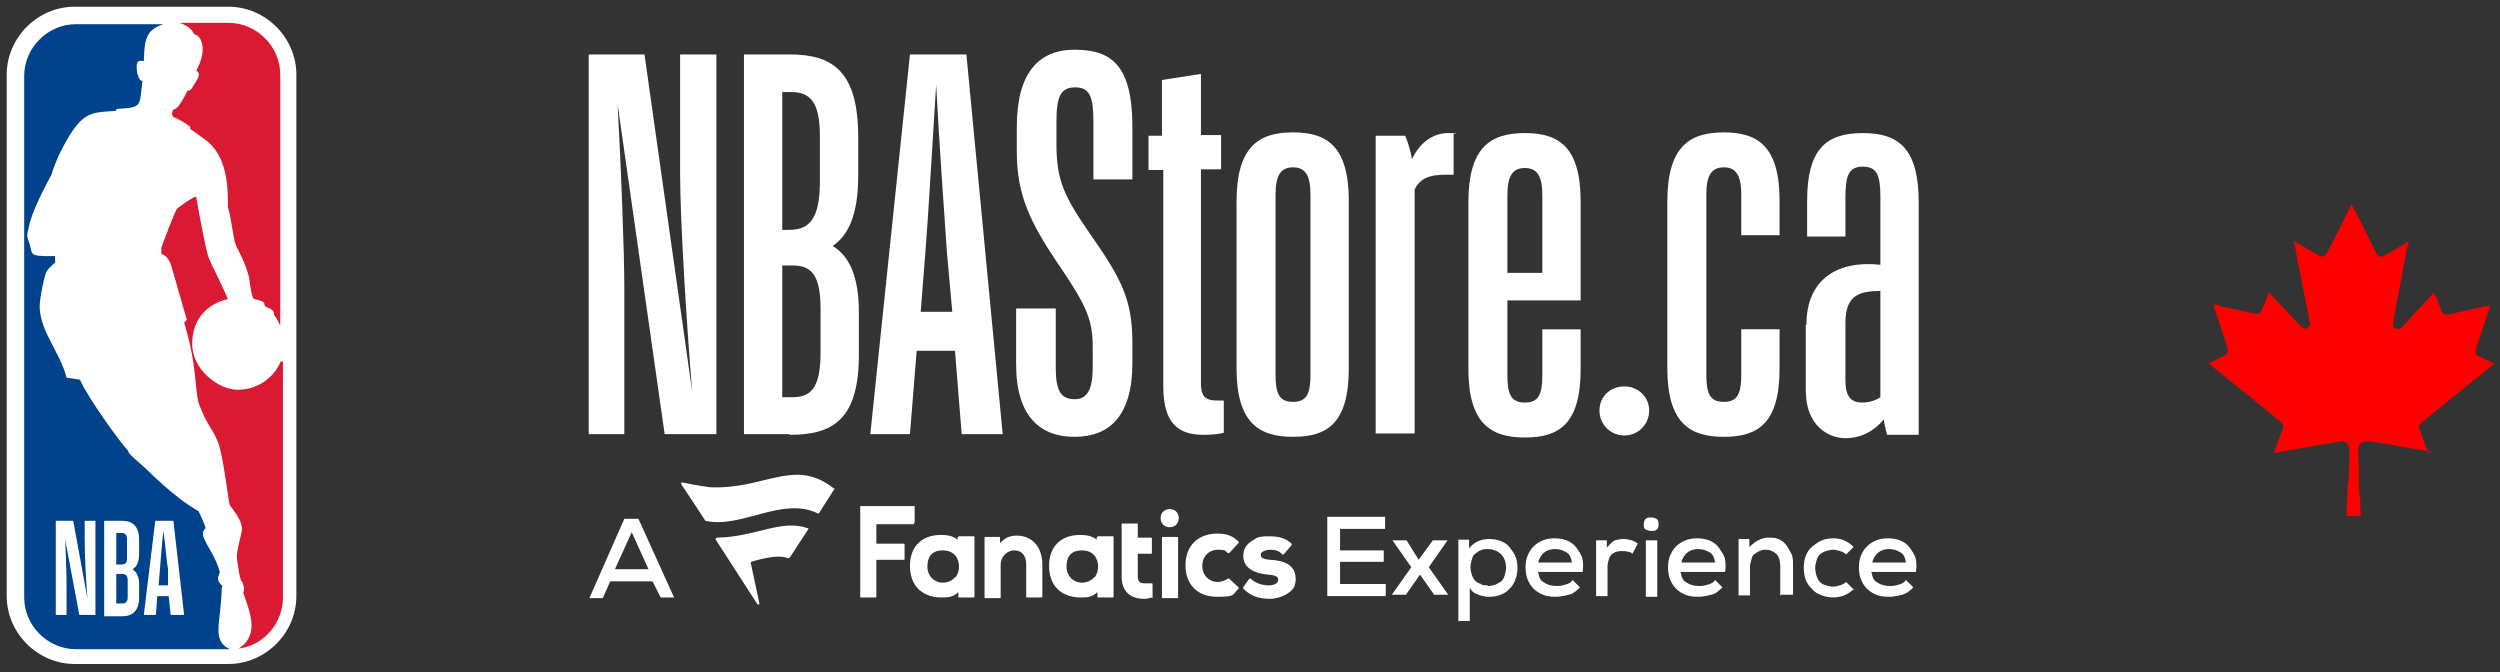
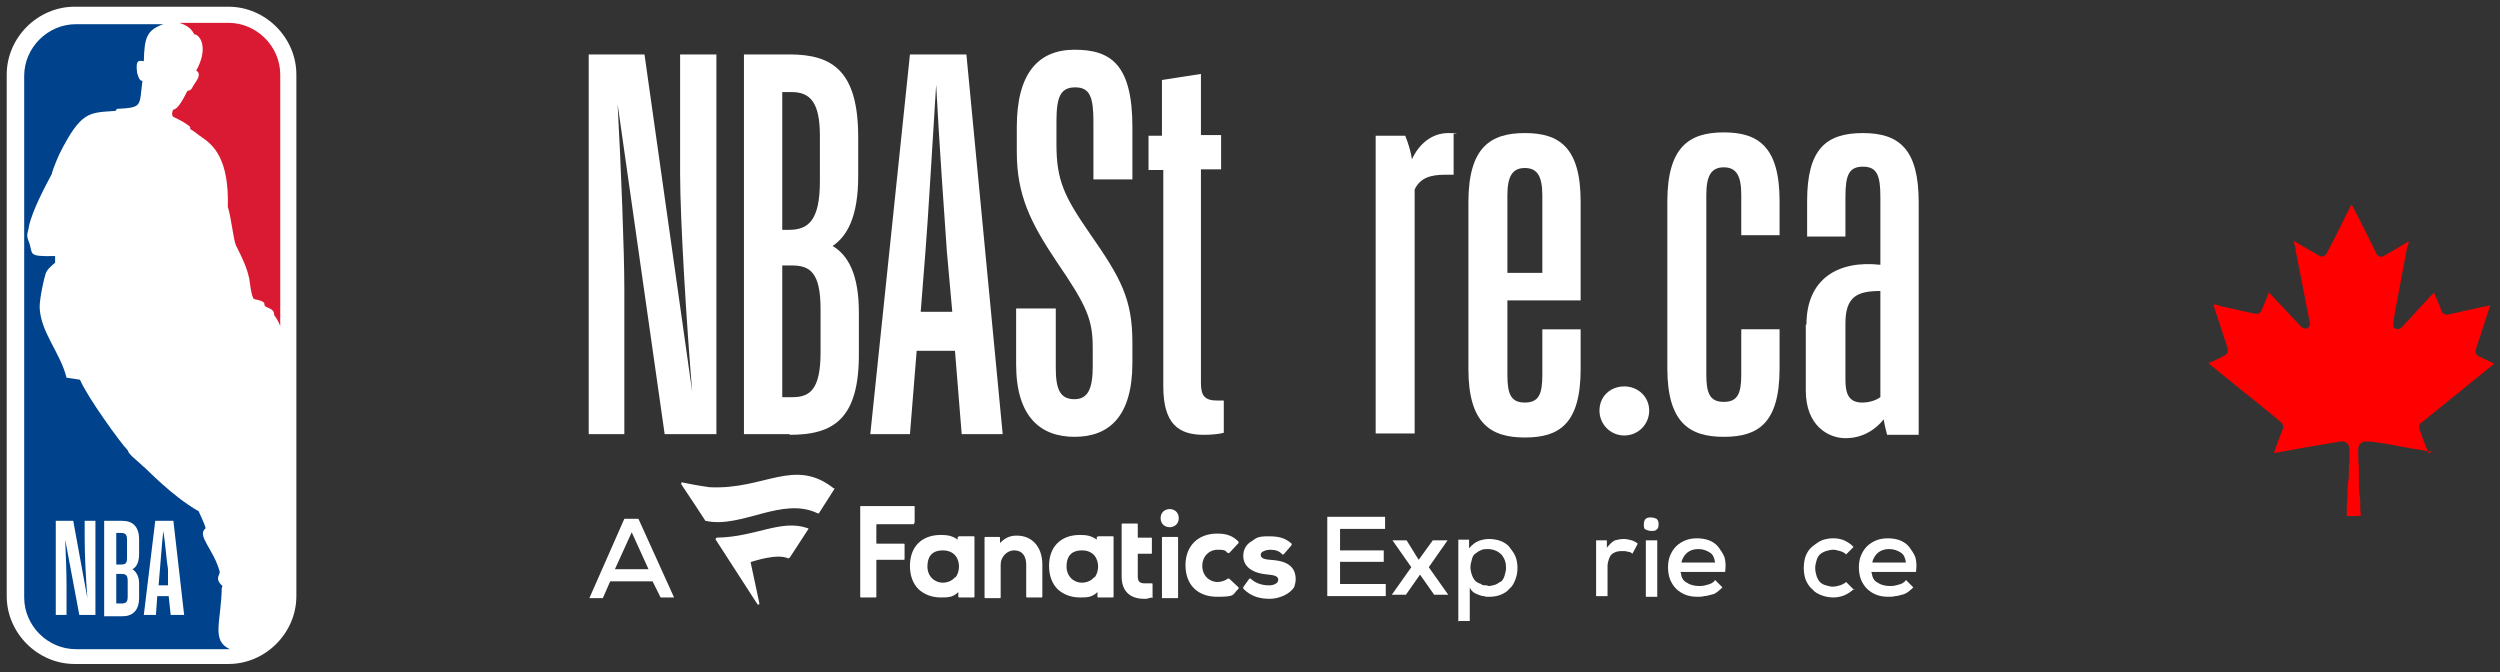
<svg xmlns="http://www.w3.org/2000/svg" id="Layer_1" version="1.1" viewBox="0 0 372 100">
  <rect x="0" y="0" width="372" height="100" fill="#333333" stroke="none" />
  <defs>
    <style>
      .st0 {
        fill: #d91a32;
      }

      .st1 {
        fill: #fff;
      }

      .st2 {
        fill: red;
      }

      .st3 {
        fill: #00428b;
      }
    </style>
  </defs>
  <g>
    <path class="st1" d="M34,1H11.1C5.6,1,1,5.6,1,11.1v77.6c0,5.5,4.6,10.1,10.1,10.1h22.9c5.5,0,10.1-4.6,10.1-10.1V11.1c0-5.5-4.6-10.1-10.1-10.1" />
    <path class="st0" d="M28.3,18.9v.3c.7.4,1.1.8,1.7,1.2,1.8,1.2,4.1,3.3,3.9,10.4.5,1.5.8,4.7,1.2,5.7,1,2,1.6,3.2,2,5,0,0,.3,2.8.7,3,2,.4,1.4.7,1.6,1,.3.4,1.4.3,1.4,1.4.4.5.7,1.1.9,1.6V11.1c0-4.2-3.5-7.7-7.7-7.7h-7.3c1.2.4,1.8.9,2.2,1.7,1,.1,2.1,2.2.3,5.4.8.5.2,1.3-.4,2.2-.2.3-.3.8-.9.8-.7,1.4-1.5,2.8-2.1,2.8-.2.2-.3.9,0,1.1.9.4,2,1,2.5,1.5" />
-     <path class="st0" d="M41.8,53.7c-1,2.5-3.5,4.3-6.4,4.3s-6.8-3-6.8-6.8,2.3-6,5.3-6.7c-.8-2-2.5-5.2-2.9-6.3-.4-1.1-1.6-7.6-1.8-8.9-.1-.3-2.9,1.7-2.9,1.8-.2.2-2.2,5.4-2.3,5.8v.9s1,.1,1.5,1.8c.5,1.7,2.3,8,2.3,8l-.4.4c2.2,7.3,1.4,10.4,2.4,12.6,1.2,3,1.5,2.6,2.6,5.1.8,1.8,1.6,9.1,1.8,9.5,1.2,1.5,1.8,2.6,1.8,3.5s-1,3.4-.7,4.8c.2.9.3,2.8.8,3.2,0,0,.3.8.2,1.1,0,.1-.1.3-.1.4.7,2.3,2.7,6.2-.7,8.3h.1c3.7-.5,6.5-3.8,6.5-7.6v-35.1h-.3Z" />
    <path class="st3" d="M33.1,87.2c-1.2-1.1-.4-1.6-.4-2.1-.9-3.4-3.5-5.4-2.1-6.5-.3-1.1-1.1-2.5-1-2.5-4.2-2.4-7.7-6.3-8.4-6.8-.8-.8-2-1.6-2.2-2.3-1-1-6-7.9-7.1-10.5l-2-.3c-.9-3.7-3.9-6.8-4-10.5,0-1.4.7-4.5.9-5,.2-.7,1.4-1.6,1.4-1.6v-1c-4.3.1-3.2-.3-3.9-2.1-.5-1.2-.1-1.4,0-2.3.5-2.4,2.5-6.1,3.4-7.8.2-.9,1.1-2.9,1.1-2.9,3.3-6.6,4.5-6.2,8.4-6.5l.2-.3c3.9-.2,3.3-.4,3.8-4.2-.5.2-.8-1.2-.8-1.2-.3-2.2.5-1.7,1-1.7.1-3.5.4-4.6,2.9-5.5h-13c-4.2,0-7.7,3.5-7.7,7.7v77.6c0,4.2,3.5,7.7,7.7,7.7h22.9c-2.8-1.3-1.3-4-1.2-9.1" />
    <path class="st1" d="M15.5,91.5v-14h2.7c1.6,0,2.5.9,2.5,2.8v2.1c0,1.3-.4,2-1,2.3.5.3,1,1,1,2.1v2.1c0,2-1,2.8-2.5,2.8h-2.7ZM17.3,85.5v4.3h.8c.7,0,.9-.3.9-1v-2.4c0-.7-.2-1-.9-1h-.8ZM17.3,79.3v4.7h.7c.7,0,.9-.2.9-1v-2.7c0-.7-.2-1-.9-1h-.7ZM25.1,88.7h-1.7l-.2,2.8h-1.8l1.7-14h2.7l1.6,14h-2l-.3-2.8ZM24.3,79h0c-.2,1.7-.4,4.7-.5,5.7l-.2,2.4h1.4v-2.4c-.2-1-.4-3.9-.7-5.7M9.9,91.5h-1.6v-14h2.6l2.1,11.5c-.2-2.7-.4-6.1-.4-8.9v-2.6h1.6v14h-2.4l-2.1-11.2c.1,2.6.2,4.7.2,6.8,0,0,0,4.3,0,4.3Z" />
  </g>
  <g>
    <g>
      <path class="st1" d="M95.9,8.1l7.1,50.2c-.8-9.5-1.8-25.5-1.8-32.5V8.1h5.4v56.5h-7.7l-7-49.1c.5,9.2,1,21.8,1,27.4v21.7h-5.3V8.1h8.4ZM117.5,64.6h-6.8V8.1h6.8c6.4,0,10.2,2.5,10.2,12.3v5.8c0,6-1.6,8.9-3.8,10.4,2.3,1.4,3.9,4.2,3.9,9.9v5.9c.1,10.1-3.9,12.3-10.3,12.3ZM116.4,13.7v20.5h1c2.8,0,4.6-1.3,4.6-7.2v-6.8c0-4.9-1.4-6.5-4.2-6.5,0,0-1.3,0-1.3,0ZM116.4,39.4v19.7h1.5c2.6,0,4.2-1.1,4.2-6.7v-6.4c0-5.5-1.6-6.5-4.3-6.5h-1.4ZM135.5,8.1h8.3l5.4,56.5h-6.1l-1-12.4h-5.7l-1,12.4h-5.9l5.9-56.5ZM137,46.4h4.7l-.8-8.9c-.3-4.1-1.2-17.1-1.6-24.9-.5,7.7-1.2,20.1-1.6,24.9l-.7,8.9Z" />
      <path class="st1" d="M168.5,54c0,8-3.5,11-8.6,11s-8.7-3-8.7-10.8v-8.3h5.9v8.9c0,3.4.8,4.6,2.8,4.6s2.7-1.6,2.7-4.9v-2.7c0-4.2-.8-6.2-5.4-12.9-3.8-5.7-5.9-9.8-5.9-16.3v-3.7c0-8,3.2-11.5,8.6-11.5s8.6,2.2,8.6,11.5v7.8h-5.8v-8.6c0-3.6-.5-5.1-2.7-5.1s-2.8,1.4-2.8,5.1v3.4c0,5.4,1.2,7.8,5,13.3,4.6,6.6,6.3,9.7,6.3,16.2v3Z" />
      <path class="st1" d="M172.9,20.2v-8.3l5.8-.9v9.1h3v5.1h-3v31.8c0,1.8.5,2.6,2.4,2.6h1v4.8c-.8.2-1.8.3-3,.3-3.7,0-6-1.6-6-7.2V25.3h-2.2v-5.1h2.1Z" />
-       <path class="st1" d="M200.7,54.8c0,8.2-3.2,10.2-8.3,10.2s-8.4-2.1-8.4-10.2v-24.8c0-8.2,3.3-10.3,8.4-10.3s8.3,2.1,8.3,10.2v24.9ZM189.8,29v26.7c0,2.8.5,4.1,2.6,4.1s2.6-1.3,2.6-4.1v-26.7c0-2.8-.7-4.1-2.6-4.1s-2.6,1.3-2.6,4.1Z" />
      <path class="st1" d="M204.8,20.2h4.3c.4,1,.8,2.2,1,3.5,1-2.2,2.9-3.9,5.4-3.9s.5.1.8.1v6.1h-1.3c-2.2,0-3.7.5-4.5,2.2v36.3h-5.8V20.2h0Z" />
      <path class="st1" d="M224.3,44.7v11.1c0,2.8.5,4.1,2.6,4.1s2.6-1.3,2.6-4.1v-6.8h5.7v5.9c0,8.2-3.2,10.2-8.3,10.2s-8.4-2.1-8.4-10.2v-24.8c0-8.2,3.3-10.3,8.4-10.3s8.3,2.1,8.3,10.2v14.7h-10.9ZM224.3,40.6h5.2v-11.5c0-2.8-.7-4.1-2.6-4.1s-2.6,1.3-2.6,4.1v11.5h0Z" />
      <path class="st1" d="M238,61.1c0-2.1,1.6-3.6,3.7-3.6s3.7,1.6,3.7,3.6-1.6,3.7-3.7,3.7-3.7-1.7-3.7-3.7Z" />
      <path class="st1" d="M264.8,54.8c0,8.2-3.2,10.2-8.3,10.2s-8.4-2.1-8.4-10.2v-24.8c0-8.2,3.3-10.3,8.4-10.3s8.3,2.1,8.3,10.2v5.1h-5.7v-6c0-2.8-.7-4.1-2.6-4.1s-2.6,1.3-2.6,4.1v26.7c0,2.8.5,4.1,2.6,4.1s2.6-1.3,2.6-4.1v-6.7h5.7v5.8Z" />
      <path class="st1" d="M268.8,48.3c0-6.8,4.7-9.6,11-8.9v-10.1c0-3.2-.5-4.5-2.6-4.5s-2.6,1.3-2.6,4.5v5.9h-5.7v-5.3c0-7.7,2.8-10.1,8.3-10.1s8.3,2.5,8.3,10.3v34.6h-4.7c-.2-.8-.4-1.5-.5-2.3-1.3,1.6-3.2,2.8-5.7,2.8s-5.9-1.8-5.9-7.1v-9.8h.1ZM277.1,59.9c1,0,2-.3,2.7-.8v-15.8c-3.4,0-5.2.8-5.2,4.8v8.4c0,2.1.5,3.4,2.5,3.4Z" />
    </g>
    <g>
      <g>
        <path class="st1" d="M151.3,79.7c2.3,0,3.8,1.7,3.8,4.3v4.8c0,.1-.1.1-.1.1h-2.2c-.1,0-.1-.1-.1-.1v-4.8c0-1-.4-2.1-1.8-2.1h0c-1.1,0-2,1-2,2.1v4.9c0,.1-.1.1-.1.1h-2.2c-.1,0-.1-.1-.1-.1v-8.9c0-.1.1-.1.1-.1h2.1c.1,0,.1.1.1.1v.8c.8-.8,1.5-1.1,2.5-1.1M185,87.4v.2c1.3,1.3,2.7,1.5,4,1.5s3-.7,3.6-1.8c.1-.3.2-.8.2-1.1,0-2.4-2.1-2.8-3.8-2.9-1.4-.1-1.4-.5-1.4-.8,0-.5,1-.7,1.4-.7.8,0,1.4.2,1.8.7h.2l1.2-1.4v-.2c-.9-.8-1.8-1.1-3.4-1.1s-1.8.2-2.5.7c-.9.5-1.3,1.3-1.3,2.2,0,1.6,1.3,2.6,3.7,2.8,1.3.1,1.5.4,1.5.8,0,.5-.7.8-1.3.8h-.1c-1.1,0-2.1-.4-2.7-1h-.2l-1,1.4ZM162.9,85.9c.3-.4.5-1,.5-1.6,0-1.2-.7-2.4-2.4-2.4s-2.3,1-2.3,2.4,1,2.4,2.3,2.4c.7,0,1.4-.3,1.8-.8M163.3,79.9c0-.1.1-.1.1-.1h2.2c.1,0,.1.1.1.1v8.9c0,.1-.1.1-.1.1h-2.2c-.1,0-.1-.1-.1-.1v-.7c-.8.8-1.6.8-2.5.8h-.1c-1.3,0-2.4-.4-3.3-1.2-.9-.9-1.3-2.1-1.3-3.5,0-2.8,1.7-4.6,4.6-4.6h0c.9,0,1.7.1,2.5.7v-.4ZM136.1,77.6v-2.2c0-.1-.1-.1-.1-.1h-7.9c-.1,0-.1.1-.1.1v13.4c0,.1.1.1.1.1h2.2c.1,0,.1-.1.1-.1v-5.4c0-.1.1-.1.1-.1h4c.1,0,.1-.1.1-.1v-2.2c0-.1-.1-.1-.1-.1h-4c-.1,0-.1-.1-.1-.1v-2.7c0-.1.1-.1.1-.1h5.5c0-.2.1-.2.1-.3M182.9,86.1h-.2c-.4.3-1,.5-1.5.5-1.3,0-2.3-1-2.3-2.4s1-2.4,2.3-2.4,1.1.2,1.5.5h.2l1.4-1.5v-.2c-.9-.9-1.8-1.2-3.2-1.2-2.8,0-4.7,1.8-4.7,4.7s1.8,4.7,4.7,4.7,2.2-.3,3.2-1.2v-.2l-1.4-1.3ZM171.4,89c.1,0,.1-.1.1-.1v-2c0-.1-.1-.1-.1-.1h-1.1c-.7,0-1-.3-1-1v-3.4h2c.1,0,.1-.1.1-.1v-2.2c0-.1-.1-.1-.1-.1h-2v-2c0-.1-.1-.1-.1-.1h-2.2c-.1,0-.1.1-.1.1v7.8c0,2.1,1.2,3.3,3.3,3.3h.4l.8-.2ZM142.2,85.9c.3-.4.5-1,.5-1.6,0-1.2-.7-2.4-2.4-2.4s-2.3,1-2.3,2.4,1,2.4,2.3,2.4c.7,0,1.4-.3,1.8-.8M142.6,79.9c0-.1.1-.1.1-.1h2.2c.1,0,.1.1.1.1v8.9c0,.1-.1.1-.1.1h-2.2c-.1,0-.1-.1-.1-.1v-.7c-.8.8-1.6.8-2.5.8h-.1c-1.3,0-2.4-.4-3.3-1.2-.9-.9-1.3-2.1-1.3-3.5,0-2.8,1.7-4.6,4.6-4.6h0c.9,0,1.7.1,2.5.7v-.4ZM173,89h2.2c.1,0,.1-.1.1-.1v-8.9c0-.1-.1-.1-.1-.1h-2.2c-.1,0-.1.1-.1.1v8.9c-.1,0,0,.1.1.1M175.4,77.1c0-1.8-2.7-1.8-2.7,0s2.7,1.8,2.7,0" />
        <path class="st1" d="M124.2,72.7l-2.3,3.6c0,.1-.1.1-.2.1-5.3-2.6-11.4,2.3-16.7,1.1,0,0-.1,0-.1-.1,0,0-2.6-4-3.5-5.3-.1-.2,0-.4.2-.3.4.1,2.5.5,4,.7,8.2.4,12.6-4.5,18.5.2.1-.1.1,0,.1.1ZM117.4,83h.1l2.8-4.3s0-.1-.1-.1c-4-1.4-7.7,1.3-13.5,1.4-.1,0-.3.2-.2.3l6.2,9.6c.1.1.3.1.3-.1l-1.3-6.1s0-.1.1-.1c.4-.1,3.9-1.3,5.5-.5h0Z" />
      </g>
      <g>
        <path class="st1" d="M206.2,88.7h-8.7v-11.8h8.6v1.8h-6.7v3.2h6.5v1.7h-6.5v3.3h6.8v1.8Z" />
        <path class="st1" d="M213.3,80.4h2.1l-2.8,4,2.9,4.1h-2.1l-2.1-3-2.1,3h-2.1l2.9-4.1-2.8-4h2.1l1.8,2.9,2.1-2.9Z" />
        <path class="st1" d="M217,92.5v-12.2h1.6v1.3c.4-.5.9-.9,1.4-1.1s1.1-.3,1.6-.3,1.2.1,1.7.3c.5.2,1,.5,1.3.9.3.4.7.9.9,1.4s.3,1.1.3,1.7-.1,1.2-.3,1.7-.4,1-.9,1.4c-.3.4-.8.7-1.3.9-.5.2-1.1.3-1.7.3s-.5,0-.8-.1c-.3,0-.5-.1-.8-.2s-.5-.2-.8-.4c-.2-.2-.4-.4-.5-.7v5h-1.8ZM221.4,87.2c.4,0,.8-.1,1.1-.2s.5-.3.9-.5c.2-.2.4-.5.5-.9s.2-.7.2-1.1c0-.8-.2-1.4-.7-2-.4-.4-1.1-.8-2-.8s-.8.1-1.1.2-.5.3-.8.5-.4.5-.5.9-.2.7-.2,1.1.1.8.2,1.1c.1.3.3.7.5.9.2.2.5.4.9.5.1.2.4.2.9.2Z" />
-         <path class="st1" d="M228.9,85.2c.1.7.3,1.2.9,1.5.4.3,1.1.5,1.8.5s.9-.1,1.3-.2.9-.3,1.1-.7l1.1,1.1c-.2.2-.4.4-.8.7s-.5.3-.9.4-.7.2-1,.2c-.3.1-.7.1-1,.1-.7,0-1.3-.1-1.8-.3-.5-.2-1-.5-1.4-.9-.4-.4-.7-.9-.9-1.4s-.3-1.2-.3-1.8.1-1.2.3-1.7.5-1,.9-1.4c.4-.4.9-.7,1.4-.9.5-.2,1.1-.3,1.7-.3s1.3.1,1.8.3c.5.2,1,.5,1.4,1,.3.4.7,1,.9,1.5.2.7.2,1.4.1,2.2h-6.7ZM233.9,83.7c-.1-.7-.3-1.2-.8-1.5s-1-.5-1.7-.5-1.2.2-1.6.5-.8.9-.9,1.5h5Z" />
        <path class="st1" d="M239.1,80.4v1.1c.4-.5.8-.9,1.2-1.1.4-.1.9-.2,1.3-.2s.8.1,1.2.2c.3.1.7.3.9.5l-.8,1.5c-.2-.2-.4-.3-.7-.3-.2-.1-.5-.1-.8-.1-.3,0-.5,0-.9.1-.2.1-.5.2-.7.4-.2.2-.3.4-.4.7-.1.3-.2.7-.2,1v4.5h-1.7v-8.3h1.5Z" />
        <path class="st1" d="M244.6,78c0-.3.1-.7.3-.8.2-.2.4-.2.8-.2s.5.1.8.2c.2.2.3.4.3.8s-.1.7-.3.8c-.2.2-.4.2-.8.2s-.5-.1-.8-.2-.3-.4-.3-.8ZM246.6,80.4v8.4h-1.7v-8.4h1.7Z" />
        <path class="st1" d="M250.1,85.2c.1.7.3,1.2.9,1.5.4.3,1.1.5,1.8.5s.9-.1,1.3-.2.9-.3,1.1-.7l1.1,1.1c-.2.2-.4.4-.8.7s-.5.3-.9.4-.7.2-1,.2c-.3.1-.7.1-1,.1-.7,0-1.3-.1-1.8-.3-.5-.2-1-.5-1.4-.9-.4-.4-.7-.9-.9-1.4s-.3-1.2-.3-1.8.1-1.2.3-1.7.5-1,.9-1.4c.4-.4.9-.7,1.4-.9.5-.2,1.1-.3,1.7-.3s1.3.1,1.8.3c.5.2,1,.5,1.4,1,.3.4.7,1,.9,1.5.2.7.2,1.4.1,2.2h-6.7ZM255.2,83.7c-.1-.7-.3-1.2-.8-1.5s-1-.5-1.7-.5-1.2.2-1.6.5-.8.9-.9,1.5h5Z" />
-         <path class="st1" d="M264.9,88.7v-4.5c0-.8-.2-1.3-.5-1.7-.4-.4-1-.7-1.6-.7s-.7.1-1,.2c-.3.1-.5.3-.8.5s-.3.5-.4.8c-.1.3-.2.7-.2,1v4.3h-1.7v-8.4h1.6v1.2c.9-.9,1.8-1.4,2.9-1.4s1,.1,1.4.2c.4.2.8.4,1.1.8.3.3.5.8.8,1.3s.3,1.1.3,1.7v4.5h-1.8Z" />
        <path class="st1" d="M275.9,87.6c-.4.4-1,.8-1.5,1-.5.2-1.1.3-1.6.3s-1.2-.1-1.7-.3c-.5-.2-1-.4-1.4-.9-.4-.3-.8-.9-1-1.4s-.3-1.2-.3-1.8.1-1.3.3-1.8.5-1,1-1.4c.4-.3.9-.7,1.4-.9.5-.2,1.1-.3,1.7-.3s1.1.1,1.6.3c.4.2,1,.5,1.4,1l-1.1,1.1c-.2-.2-.5-.4-.9-.5s-.7-.2-1-.2-.8.1-1.1.2-.7.3-.9.5-.4.5-.5.9-.2.7-.2,1.1.1.9.2,1.2c.1.3.3.7.5.9.2.2.5.4.9.5s.7.2,1,.2.8-.1,1.1-.2.7-.3.9-.5l1.2,1.2Z" />
        <path class="st1" d="M278.5,85.2c.1.7.3,1.2.9,1.5.4.3,1.1.5,1.8.5s.9-.1,1.3-.2c.4-.1.9-.3,1.1-.7l1.1,1.1c-.2.2-.4.4-.8.7-.3.2-.5.3-.9.4s-.7.2-1,.2c-.3.1-.7.1-1,.1-.7,0-1.3-.1-1.8-.3-.5-.2-1-.5-1.4-.9-.4-.4-.7-.9-.9-1.4s-.3-1.2-.3-1.8.1-1.2.3-1.7.5-1,.9-1.4c.4-.4.9-.7,1.4-.9.5-.2,1.1-.3,1.7-.3s1.3.1,1.8.3c.5.2,1,.5,1.4,1,.3.4.7,1,.9,1.5.2.7.2,1.4.1,2.2h-6.7ZM283.6,83.7c-.1-.7-.3-1.2-.8-1.5s-1-.5-1.7-.5-1.2.2-1.6.5-.8.9-.9,1.5h5Z" />
      </g>
      <path class="st1" d="M97.2,86.5h-6.4l-1.1,2.5h-2l5.2-11.8h2.1l5.3,11.7h-2l-1.2-2.4ZM94,79.2l-2.5,5.5h5l-2.5-5.5Z" />
    </g>
  </g>
  <path class="st2" d="M362.1,67.2c-.2,0-.3,0-.5,0-1.5-.3-3.1-.5-4.6-.8-1.4-.3-2.8-.5-4.2-.7-.2,0-.4,0-.6,0-.7-.1-1.3.4-1.3,1.1,0,.9,0,1.8.1,2.7,0,.7,0,1.3,0,1.9,0,1,0,1.9.2,2.9,0,.8,0,1.6.1,2.4h0c0,.1-2.1.1-2.1.1,0-.3,0-.5,0-.8,0-.7,0-1.3.1-2,0-1,0-1.9.2-2.9,0-.8,0-1.6.1-2.3,0-.6,0-1.3,0-1.9,0-.7-.5-1.4-1.4-1.2-1.8.3-3.6.6-5.3.9-1.5.3-2.9.5-4.4.8h-.1c0,0,0,0,0-.1.4-1.2.8-2.3,1.3-3.5.1-.4,0-.7-.3-1-3.5-2.9-7.1-5.7-10.6-8.6,0,0-.1-.1-.2-.2,0,0,0,0,.1,0,.8-.3,1.5-.7,2.3-1.1.3-.1.4-.3.5-.6,0-.1,0-.3,0-.4-.7-2.1-1.4-4.3-2.1-6.4,0,0,0,0,0-.2.4,0,.8.2,1.2.3,1.7.4,3.3.7,5,1.1.4,0,.7,0,.9-.5.4-.9.8-1.8,1.1-2.7,0,0,0,0,0-.1,0,0,0,0,0,.1,1.6,1.7,3.2,3.4,4.8,5.1.4.4.9.4,1.2,0,.1-.2.2-.4.1-.6-.4-1.9-.7-3.7-1.1-5.6-.3-1.7-.7-3.4-1-5.1,0-.5-.2-.9-.3-1.4,0,0,0,0,.1,0,1.2.7,2.4,1.4,3.6,2.1.5.3.9.2,1.2-.3,1.3-2.4,2.5-4.9,3.7-7.3,0,0,0,0,0-.1,0,0,0,0,0,.1,1.3,2.4,2.5,4.9,3.7,7.3.1.3.3.4.6.5.2,0,.3,0,.5-.1,1-.6,1.9-1.1,2.9-1.7.3-.2.5-.3.8-.5,0,.3,0,.5-.2.8-.3,1.6-.6,3.2-.9,4.8s-.6,3.2-.9,4.8c-.1.6-.2,1.2-.3,1.8,0,.3,0,.7.4.8.3.2.7,0,.9-.2.7-.8,1.4-1.5,2.1-2.3.9-1,1.8-1.9,2.7-2.9,0,0,0,0,0,0,0,0,0,0,0,.1.4.9.8,1.8,1.1,2.7.2.4.5.6,1,.5,1.8-.4,3.6-.8,5.4-1.2.3,0,.5-.1.8-.2,0,0,0,.1,0,.2-.7,2.1-1.4,4.3-2.1,6.4-.1.4,0,.8.4,1,.8.4,1.5.7,2.3,1.1,0,0,0,0,.1,0-.1,0-.2.2-.4.3-3.5,2.8-7,5.7-10.5,8.5-.3.2-.4.5-.3.9.4,1.2.8,2.3,1.3,3.5,0,0,0,0,0,.1h0Z" />
</svg>